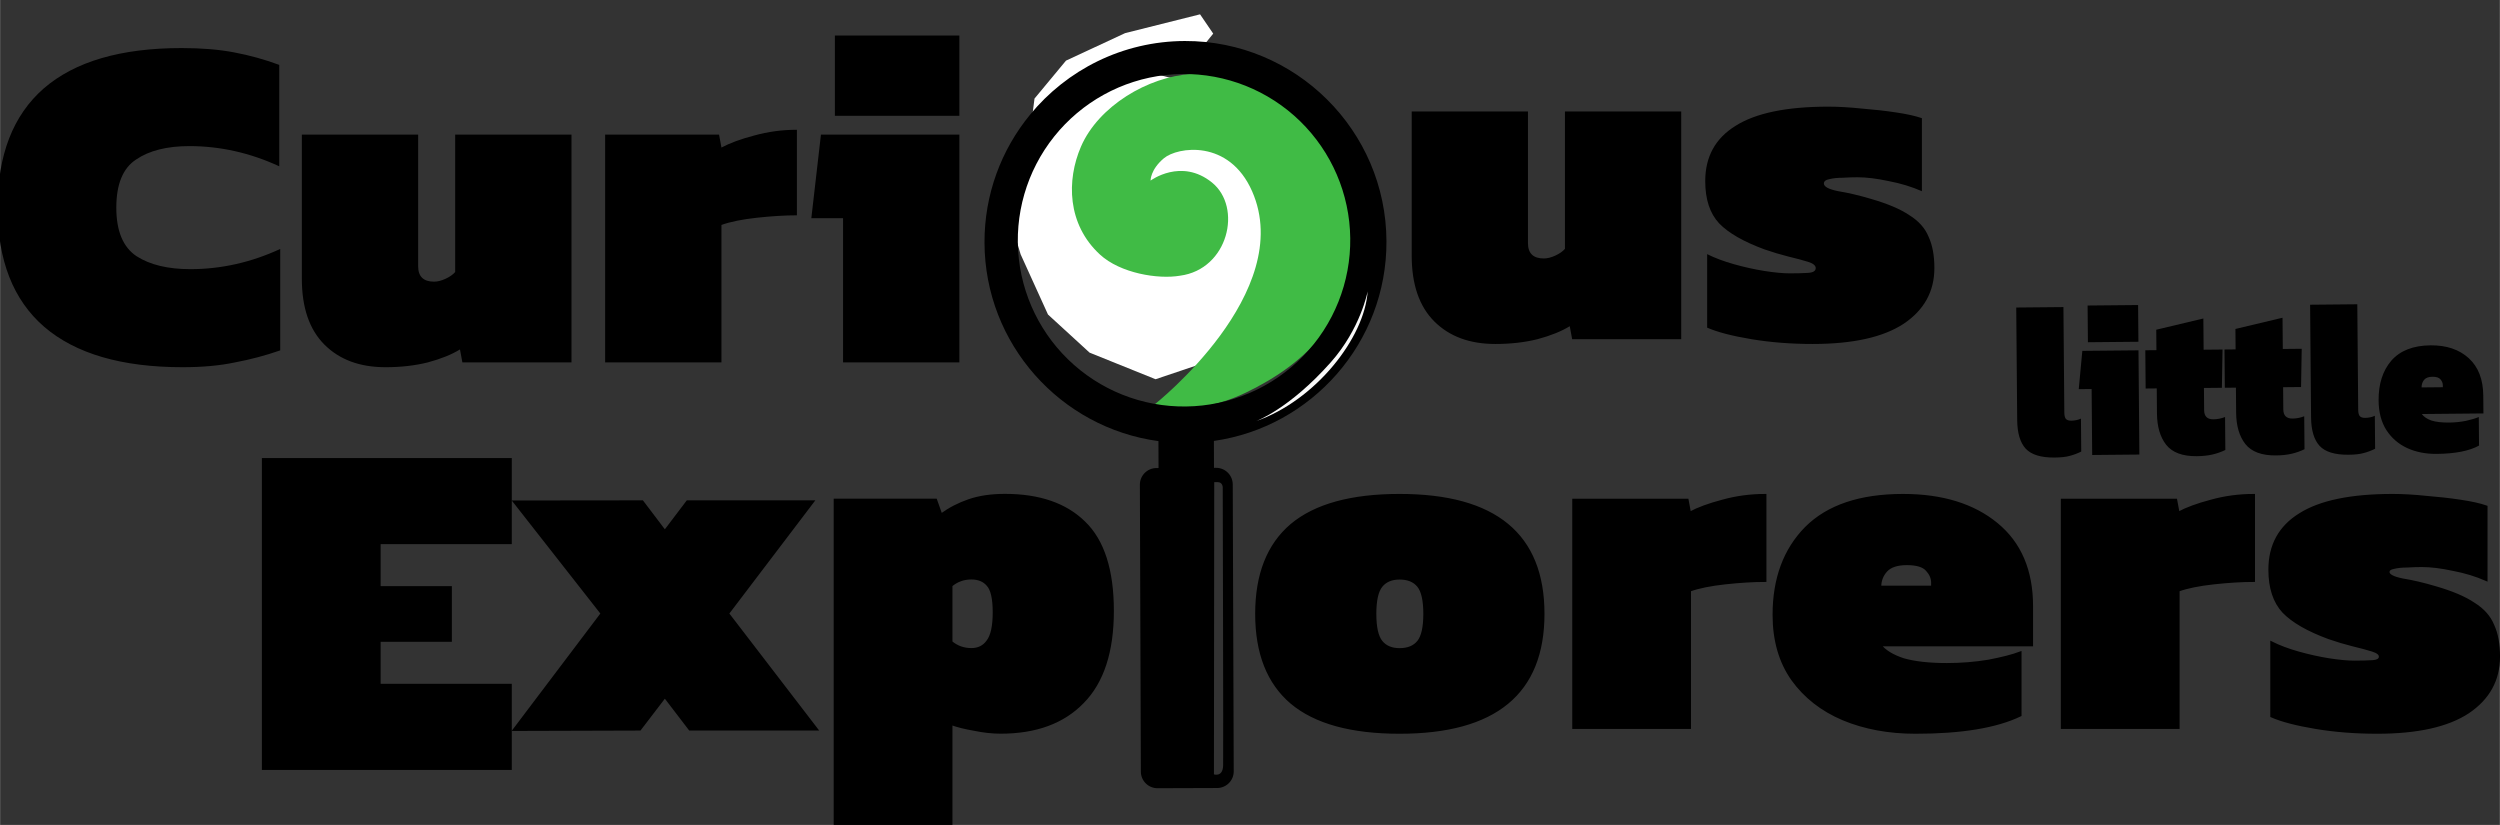
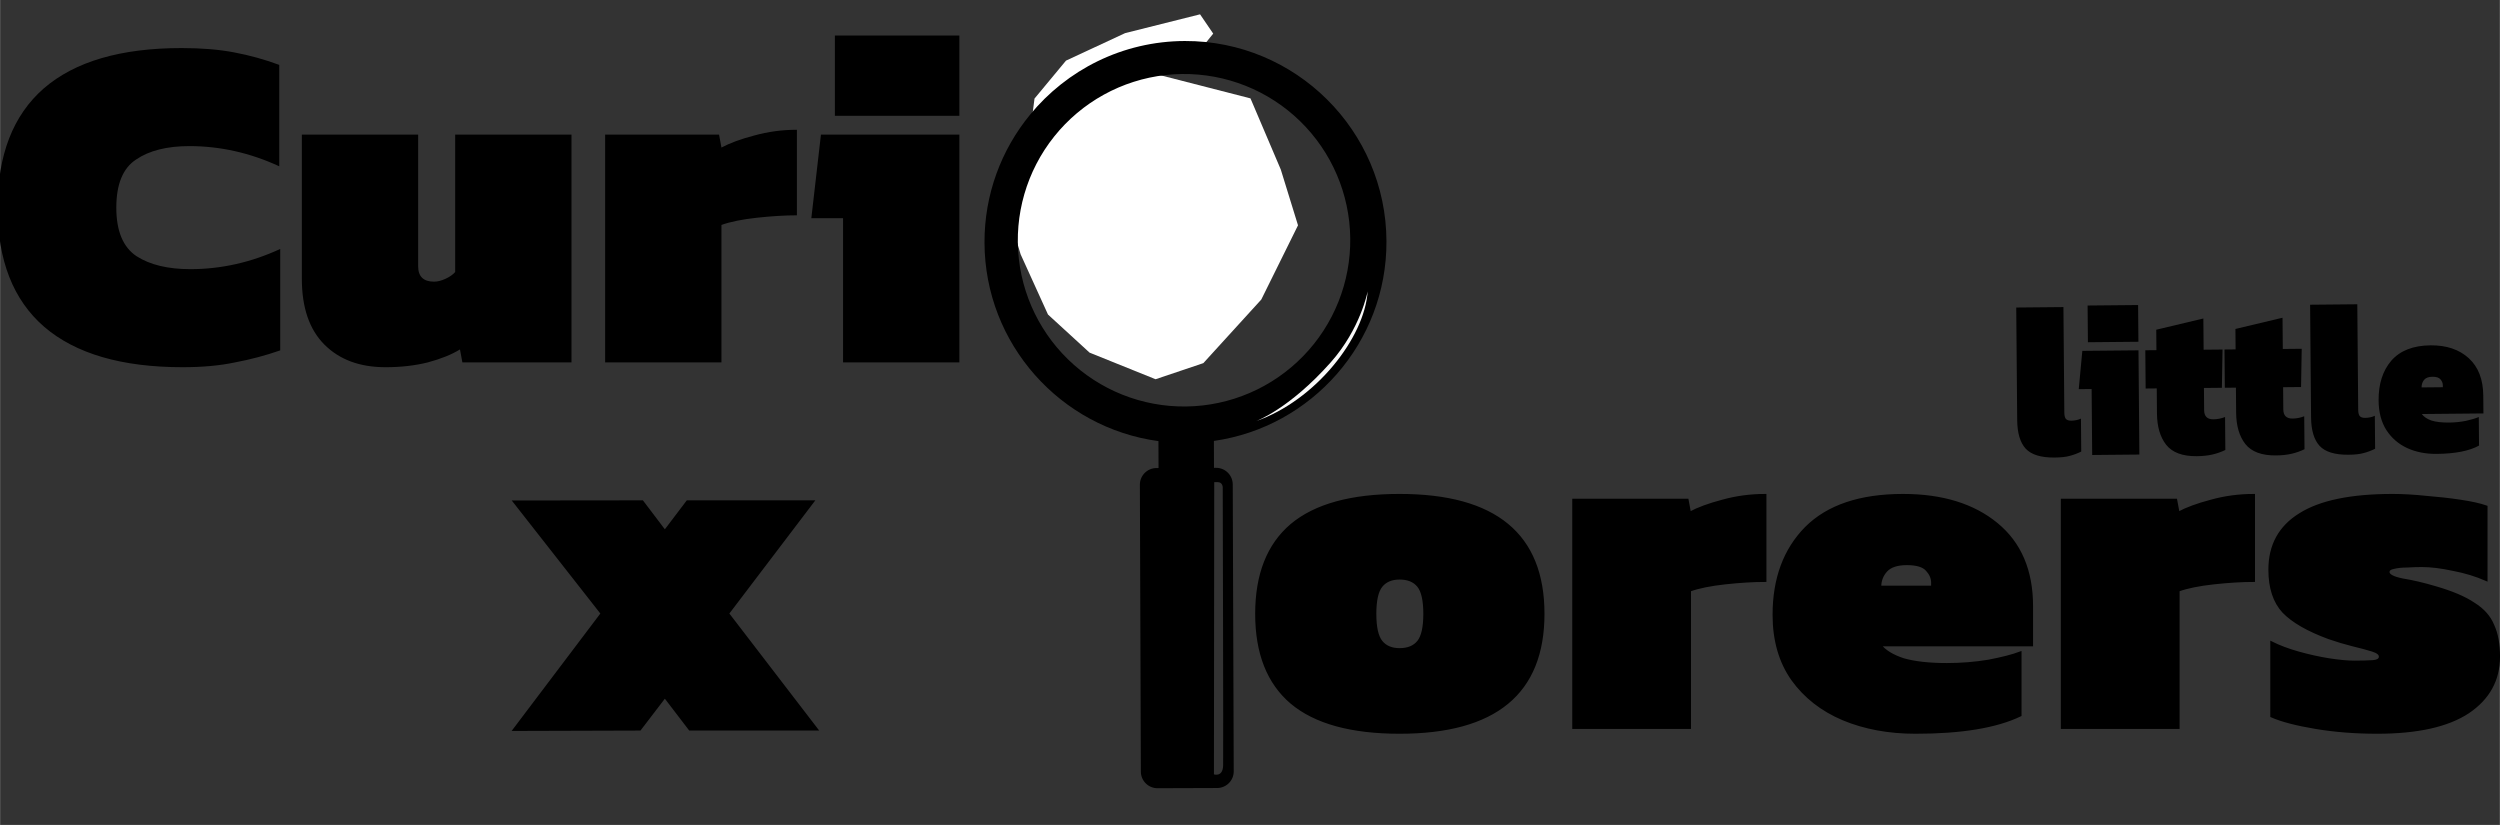
<svg xmlns="http://www.w3.org/2000/svg" width="268.739" height="88.68" version="1.1" id="Ebene_1" x="0px" y="0px" viewBox="0 0 465.814 153.725" xml:space="preserve">
  <rect x="0" y="0" width="465.814" height="153.725" fill="#333333" stroke="none" />
  <defs id="defs8" />
  <style type="text/css" id="style1">
	.st0{fill:#9C29B2;}
	.st1{fill:#88C90D;}
	.st2{fill-rule:evenodd;clip-rule:evenodd;fill:#88C90D;}
</style>
  <path style="fill:#ffffff;fill-opacity:1;stroke:none;stroke-width:0.089px;stroke-linecap:butt;stroke-linejoin:miter;stroke-opacity:1" d="m 209.636,6.172 -11.017,5.125 -5.869,7.074 -1.09,8.486 -4.854,9.299 3.358,11.233 5.1,11.221 7.749,7.101 12.297,4.956 8.901,-3 10.799,-11.85 6.844,-13.832 -3.207,-10.387 -5.651,-13.265 -16.873,-4.332 7.619,-4.876 2.309,-2.859 -2.451,-3.598 z" id="path26" />
  <path style="font-weight:900;font-size:489.426px;line-height:1.25;font-family:Kanit;-inkscape-font-specification:'Kanit, Heavy';letter-spacing:6.367px;display:inline;stroke:#000000;stroke-width:0.466" d="m 260.782,136.495 q -13.517,0 -20.142,-5.55 -6.535,-5.55 -6.535,-16.561 0,-11.011 6.535,-16.561 6.624,-5.55 20.142,-5.55 26.766,0 26.766,22.111 0,22.111 -26.766,22.111 z m 0,-15.487 q 2.327,0 3.491,-1.432 1.164,-1.432 1.164,-5.192 0,-3.76 -1.164,-5.192 -1.164,-1.432 -3.491,-1.432 -2.238,0 -3.402,1.432 -1.164,1.432 -1.164,5.192 0,3.76 1.164,5.192 1.164,1.432 3.402,1.432 z m 32.407,14.592 V 93.168 h 21.216 l 0.448,2.417 q 2.327,-1.253 6.087,-2.238 3.849,-1.074 7.967,-1.074 v 15.934 q -3.312,0 -7.43,0.448 -4.118,0.448 -6.624,1.343 v 25.602 z m 63.738,0.895 q -7.52,0 -13.517,-2.507 -5.908,-2.506 -9.4,-7.34 -3.491,-4.924 -3.491,-12.085 0,-10.116 5.998,-16.203 6.087,-6.087 18.083,-6.087 10.921,0 17.456,5.371 6.535,5.371 6.535,15.308 v 7.251 h -28.288 q 1.343,1.701 4.386,2.686 3.133,0.895 8.057,0.895 4.028,0 7.788,-0.627 3.76,-0.716 5.908,-1.522 v 11.638 q -6.714,3.223 -19.515,3.223 z m -6.624,-27.124 h 9.758 v -0.806 q 0,-1.253 -0.985,-2.328 -0.985,-1.164 -3.76,-1.164 -2.686,0 -3.849,1.253 -1.164,1.253 -1.164,3.044 z m 33.929,26.229 V 93.168 h 21.216 l 0.448,2.417 q 2.327,-1.253 6.087,-2.238 3.849,-1.074 7.967,-1.074 v 15.934 q -3.312,0 -7.43,0.448 -4.118,0.448 -6.624,1.343 v 25.602 z m 58.725,0.895 q -6.087,0 -11.458,-0.895 -5.371,-0.895 -8.236,-2.148 v -13.696 q 2.148,1.074 5.013,1.88 2.865,0.806 5.64,1.253 2.865,0.448 4.745,0.448 2.059,0 3.402,-0.089 1.432,-0.09 1.432,-0.895 0,-0.716 -1.432,-1.164 -1.432,-0.448 -3.67,-0.985 -2.148,-0.537 -4.476,-1.343 -5.819,-2.149 -8.415,-4.834 -2.596,-2.775 -2.596,-7.878 0,-6.803 5.64,-10.295 5.64,-3.581 17.277,-3.581 2.865,0 6.266,0.358 3.402,0.269 6.356,0.716 3.044,0.448 4.834,1.074 v 13.607 q -2.865,-1.253 -6.177,-1.88 -3.312,-0.716 -5.819,-0.716 -1.253,0 -2.775,0.089 -1.432,0 -2.507,0.269 -0.985,0.179 -0.985,0.806 0,0.895 2.686,1.432 2.775,0.448 6.087,1.432 4.655,1.343 7.162,3.044 2.596,1.611 3.581,4.028 1.074,2.328 1.074,5.819 0,6.535 -5.729,10.384 -5.729,3.76 -16.919,3.76 z" id="text5-4-4-7-9-2-3-9-9-3" aria-label="orers" />
-   <path style="font-weight:900;font-size:489.426px;line-height:1.25;font-family:Kanit;-inkscape-font-specification:'Kanit, Heavy';letter-spacing:8.49px;display:inline;stroke:#000000;stroke-width:0.466" d="M 49.013,143.234 V 85.584 h 46.102 v 15.576 h -24.439 v 8.298 h 13.273 v 9.902 h -13.273 v 8.298 h 24.439 v 15.576 z" id="text5-4-4-7-9-2-3-73-6-4-0" aria-label="E" />
-   <path id="path245-2" style="font-weight:900;font-size:489.426px;line-height:1.25;font-family:Kanit;-inkscape-font-specification:'Kanit, Heavy';letter-spacing:8.49px;display:inline;stroke:#000000;stroke-width:0.466" d="m 187.255,92.261 c -2.566,0 -4.804,0.328 -6.714,0.985 -1.91,0.656 -3.64,1.552 -5.192,2.686 l -0.985,-2.775 h -18.799 v 60.336 h 21.664 v -18.62 c 1.134,0.418 2.566,0.776 4.297,1.074 1.731,0.358 3.372,0.537 4.924,0.537 6.565,0 11.667,-1.88 15.308,-5.64 3.7,-3.76 5.55,-9.43 5.55,-17.009 0,-7.579 -1.761,-13.07 -5.282,-16.471 -3.461,-3.402 -8.385,-5.103 -14.771,-5.103 z m -6.266,15.487 c 1.313,0 2.327,0.418 3.044,1.253 0.776,0.835 1.164,2.536 1.164,5.103 0,2.566 -0.388,4.356 -1.164,5.371 -0.716,1.015 -1.731,1.522 -3.044,1.522 -1.432,0 -2.686,-0.448 -3.76,-1.343 v -10.563 c 0.597,-0.477 1.164,-0.806 1.701,-0.985 0.597,-0.239 1.283,-0.358 2.059,-0.358 z" />
  <path style="font-weight:900;font-size:489.426px;line-height:1.25;font-family:Kanit;-inkscape-font-specification:'Kanit, Heavy';letter-spacing:8.49px;display:inline;stroke:#000000;stroke-width:0.466" d="m 95.784,135.972 16.359,-21.648 -16.327,-20.83 23.846,-0.027 4.207,5.55 4.207,-5.55 h 23.365 l -15.845,20.858 16.561,21.574 h -23.633 l -4.655,-6.087 -4.655,6.087 z" id="text5-4-4-7-9-2-3-73-6-2-5-1" />
-   <path style="font-weight:900;font-size:489.426px;line-height:1.25;font-family:Kanit;-inkscape-font-specification:'Kanit, Heavy';display:inline;stroke-width:0.466" d="m 278.615,64.097 q -7.162,0 -11.369,-4.207 -4.207,-4.207 -4.207,-12.264 V 20.77 h 21.664 v 24.528 q 0,2.864 2.954,2.864 0.985,0 2.148,-0.537 1.164,-0.537 1.79,-1.253 V 20.77 h 21.664 v 42.432 h -20.321 l -0.448,-2.417 q -2.328,1.432 -5.998,2.417 -3.581,0.895 -7.878,0.895 z m 59.172,0 q -6.087,0 -11.458,-0.895 -5.371,-0.895 -8.236,-2.148 V 47.357 q 2.148,1.074 5.013,1.88 2.865,0.806 5.64,1.253 2.865,0.448 4.745,0.448 2.059,0 3.402,-0.089 1.432,-0.09 1.432,-0.895 0,-0.716 -1.432,-1.164 -1.432,-0.448 -3.67,-0.985 -2.148,-0.537 -4.476,-1.343 -5.819,-2.148 -8.415,-4.834 -2.596,-2.775 -2.596,-7.878 0,-6.804 5.64,-10.295 5.64,-3.581 17.277,-3.581 2.865,0 6.266,0.358 3.402,0.269 6.356,0.716 3.044,0.448 4.834,1.074 v 13.607 q -2.865,-1.253 -6.177,-1.88 -3.312,-0.716 -5.819,-0.716 -1.253,0 -2.775,0.09 -1.432,0 -2.507,0.268 -0.985,0.179 -0.985,0.806 0,0.895 2.686,1.432 2.775,0.448 6.087,1.432 4.655,1.343 7.162,3.044 2.596,1.611 3.581,4.028 1.074,2.328 1.074,5.819 0,6.535 -5.729,10.384 -5.729,3.76 -16.919,3.76 z" id="text5-43-2-5-1-9-8-21-7-0" aria-label="us" />
  <g id="g2-1" transform="matrix(0.183,0,0,0.183,885.554,-7731.408)" style="display:inline">
    <path style="font-weight:900;font-size:489.426px;line-height:1.25;font-family:Kanit;-inkscape-font-specification:'Kanit, Heavy';stroke-width:2.549" d="m -4653.221,42622.047 c -61.994,0 -108.979,-13.704 -140.955,-41.112 -31.649,-27.408 -47.474,-67.867 -47.474,-121.378 0,-53.511 15.662,-93.97 46.985,-121.377 31.649,-27.408 78.471,-41.112 140.465,-41.112 20.23,0 38.012,1.468 53.347,4.405 15.662,2.936 30.997,7.178 46.006,12.725 v 103.269 c -29.692,-13.704 -60.199,-20.556 -91.523,-20.556 -22.84,0 -40.949,4.568 -54.326,13.704 -13.378,8.809 -20.067,25.123 -20.067,48.942 0,23.819 6.852,40.296 20.556,49.432 13.704,8.81 31.976,13.215 54.816,13.215 31.323,0 61.831,-6.852 91.523,-20.556 v 103.269 c -15.009,5.221 -30.344,9.299 -46.006,12.235 -15.335,3.263 -33.118,4.895 -53.347,4.895 z m 206.537,0 c -26.103,0 -46.822,-7.668 -62.157,-23.003 -15.335,-15.335 -23.003,-37.686 -23.003,-67.052 v -146.828 h 118.441 v 104.062 30.041 c 0,10.441 5.384,15.662 16.151,15.662 3.589,0 7.505,-0.979 11.746,-2.937 4.242,-1.957 7.505,-4.241 9.789,-6.852 v -139.976 h 118.441 v 231.988 h -111.1 l -2.447,-13.214 c -8.483,5.221 -19.414,9.625 -32.792,13.214 -13.051,3.263 -27.408,4.895 -43.069,4.895 z m 223.667,-4.895 v -231.988 h 115.994 l 2.447,13.215 c 8.483,-4.568 19.577,-8.647 33.281,-12.236 14.03,-3.915 28.55,-5.873 43.559,-5.873 v 87.118 c -12.072,0 -25.613,0.816 -40.622,2.447 -15.009,1.631 -27.082,4.079 -36.218,7.342 v 139.975 z m 233.945,-251.075 v -81.734 h 126.761 v 81.734 z m 8.32,251.075 v -146.827 h -32.302 l 9.789,-85.161 h 140.955 v 231.988 z" id="text5-43-7-5-4-86-1-2-1" aria-label="Curi" />
    <path style="font-weight:900;font-size:210.793px;line-height:1.25;font-family:Kanit;-inkscape-font-specification:'Kanit, Heavy';stroke-width:1.098" d="m -3300.271,40192.401 q -22.133,0 -31.197,-8.853 -8.853,-8.854 -8.853,-27.403 v -107.927 h 51.012 v 101.181 q 0,4.005 1.476,5.902 1.686,1.897 5.902,1.897 5.902,0 10.54,-1.897 v 31.619 q -6.535,2.741 -12.437,4.005 -5.902,1.476 -16.442,1.476 z m 37.099,-110.245 v -35.202 h 54.595 v 35.202 z m 3.583,108.137 v -63.238 h -13.912 l 4.216,-36.678 h 60.708 v 99.916 z m 112.985,2.108 q -22.976,0 -32.884,-11.172 -9.697,-11.172 -9.697,-30.144 v -24.03 h -12.015 v -36.678 h 12.015 v -19.604 l 51.012,-10.329 v 29.933 h 20.447 l -1.054,36.678 h -19.393 v 21.29 q 0,8.853 9.907,8.853 6.535,0 12.648,-2.107 v 31.618 q -6.535,2.741 -13.912,4.216 -7.378,1.476 -17.074,1.476 z m 85.582,0 q -22.977,0 -32.884,-11.172 -9.697,-11.172 -9.697,-30.144 v -24.03 h -12.015 v -36.678 h 12.015 v -19.604 l 51.012,-10.329 v 29.933 h 20.447 l -1.054,36.678 h -19.393 v 21.29 q 0,8.853 9.907,8.853 6.535,0 12.648,-2.107 v 31.618 q -6.535,2.741 -13.912,4.216 -7.378,1.476 -17.074,1.476 z m 78.415,0 q -22.133,0 -31.197,-8.853 -8.853,-8.854 -8.853,-27.403 v -107.927 h 51.012 v 101.181 q 0,4.005 1.476,5.902 1.686,1.897 5.902,1.897 5.902,0 10.54,-1.897 v 31.619 q -6.535,2.741 -12.437,4.005 -5.902,1.476 -16.442,1.476 z m 95.278,0 q -17.707,0 -31.83,-5.902 -13.912,-5.903 -22.133,-17.285 -8.221,-11.594 -8.221,-28.457 0,-23.82 14.123,-38.154 14.334,-14.334 42.58,-14.334 25.717,0 41.105,12.648 15.388,12.647 15.388,36.045 v 17.075 h -66.611 q 3.162,4.005 10.329,6.323 7.378,2.108 18.971,2.108 9.486,0 18.339,-1.475 8.853,-1.687 13.912,-3.584 v 27.403 q -15.809,7.589 -45.953,7.589 z m -15.599,-63.87 h 22.976 v -1.898 q 0,-2.951 -2.319,-5.48 -2.319,-2.74 -8.853,-2.74 -6.324,0 -9.064,2.951 -2.74,2.951 -2.74,7.167 z" id="text5-6-2-7-8-4-0-97-8-5" transform="matrix(0.942,-0.009,0.009,1.062,0,0)" aria-label="little" />
  </g>
  <g id="g148-8-9-6" transform="matrix(0.066,0,0,0.066,514.814,-2086.343)" style="display:inline">
-     <path style="display:inline;fill:#40bb45;fill-opacity:1;stroke:none;stroke-width:5.705px;stroke-linecap:butt;stroke-linejoin:miter;stroke-opacity:1" d="m -4540.105,32752.641 c 0,0 106.236,40.376 258.425,-33.515 158.91,-77.155 329.417,-213.524 302.66,-498.453 -18.761,-199.779 -254.536,-412.518 -457.961,-400.455 -122.282,7.251 -262.39,90.957 -311.628,205.162 -40.813,94.664 -39.201,219.097 53.68,304.566 57.356,52.779 164.042,70.441 226.088,59.69 136.356,-18.007 176.838,-193.186 90.053,-263.196 -86.785,-70.01 -173.222,-5.283 -173.222,-5.283 0,0 -0.955,-30.598 37.418,-62.966 38.373,-32.368 184.194,-55.039 249.348,93.325 125.08,284.823 -274.861,601.125 -274.861,601.125 z" id="path86-3-2-2-2-46" />
    <g id="g45-9-4-0-5-0-3-2" transform="matrix(0.445,-0.557,0.557,0.445,-3348.555,6658.879)" style="display:inline">
      <path d="m -29051.18,20437.891 c -178.471,-2.259 -358.707,55.038 -508.295,175.404 -312.942,251.737 -384.865,693.44 -184.022,1028.707 l -83.021,66.819 -5.178,-6.422 c -22.784,-28.323 -64.254,-32.84 -92.621,-10.045 l -885.315,712.262 c -28.339,22.814 -32.84,64.254 -10.027,92.594 l 147.941,183.916 c 22.83,28.312 64.3,32.827 92.622,10.043 l 885.314,-712.262 c 28.34,-22.813 32.86,-64.281 10.047,-92.621 l -5.149,-6.407 83.049,-66.796 c 284.436,267.916 731.282,292.258 1044.196,40.503 341.944,-275.105 396.339,-777.095 121.195,-1119.103 -154.731,-192.333 -381.275,-293.687 -610.736,-296.592 z m -7.565,128.588 c 174.647,0 342.14,69.344 465.634,192.778 123.494,123.433 192.872,290.845 192.872,465.406 0,174.561 -69.379,341.973 -192.872,465.406 -123.494,123.433 -290.988,192.777 -465.634,192.777 -174.646,0 -342.14,-69.344 -465.634,-192.777 -123.493,-123.433 -192.872,-290.845 -192.872,-465.406 0,-174.561 69.378,-341.973 192.872,-465.406 123.494,-123.434 290.987,-192.778 465.634,-192.778 z m -673.756,1349.579 8.727,10.96 c 12.22,15.348 -3.932,28.223 -3.932,28.223 0,0 -820.996,659.481 -859.11,688.433 -38.116,28.954 -50.646,-6.231 -50.646,-6.231 z" style="display:inline;opacity:1;stroke-width:32.935" id="path42-6-9-9-3-6-1-58" />
    </g>
    <path style="display:inline;fill:#f9f9f9;fill-opacity:1;stroke:none;stroke-width:3.492px;stroke-linecap:butt;stroke-linejoin:miter;stroke-opacity:1" d="m -3939.104,32433.78 c 0,0 -19.915,105.502 -104.283,200.515 -117.591,132.428 -211.418,166.194 -211.418,166.194 168.698,-58.66 307.227,-235.622 315.701,-366.709 z" id="path33-7-2-2-7-9-4-8-6" />
  </g>
</svg>